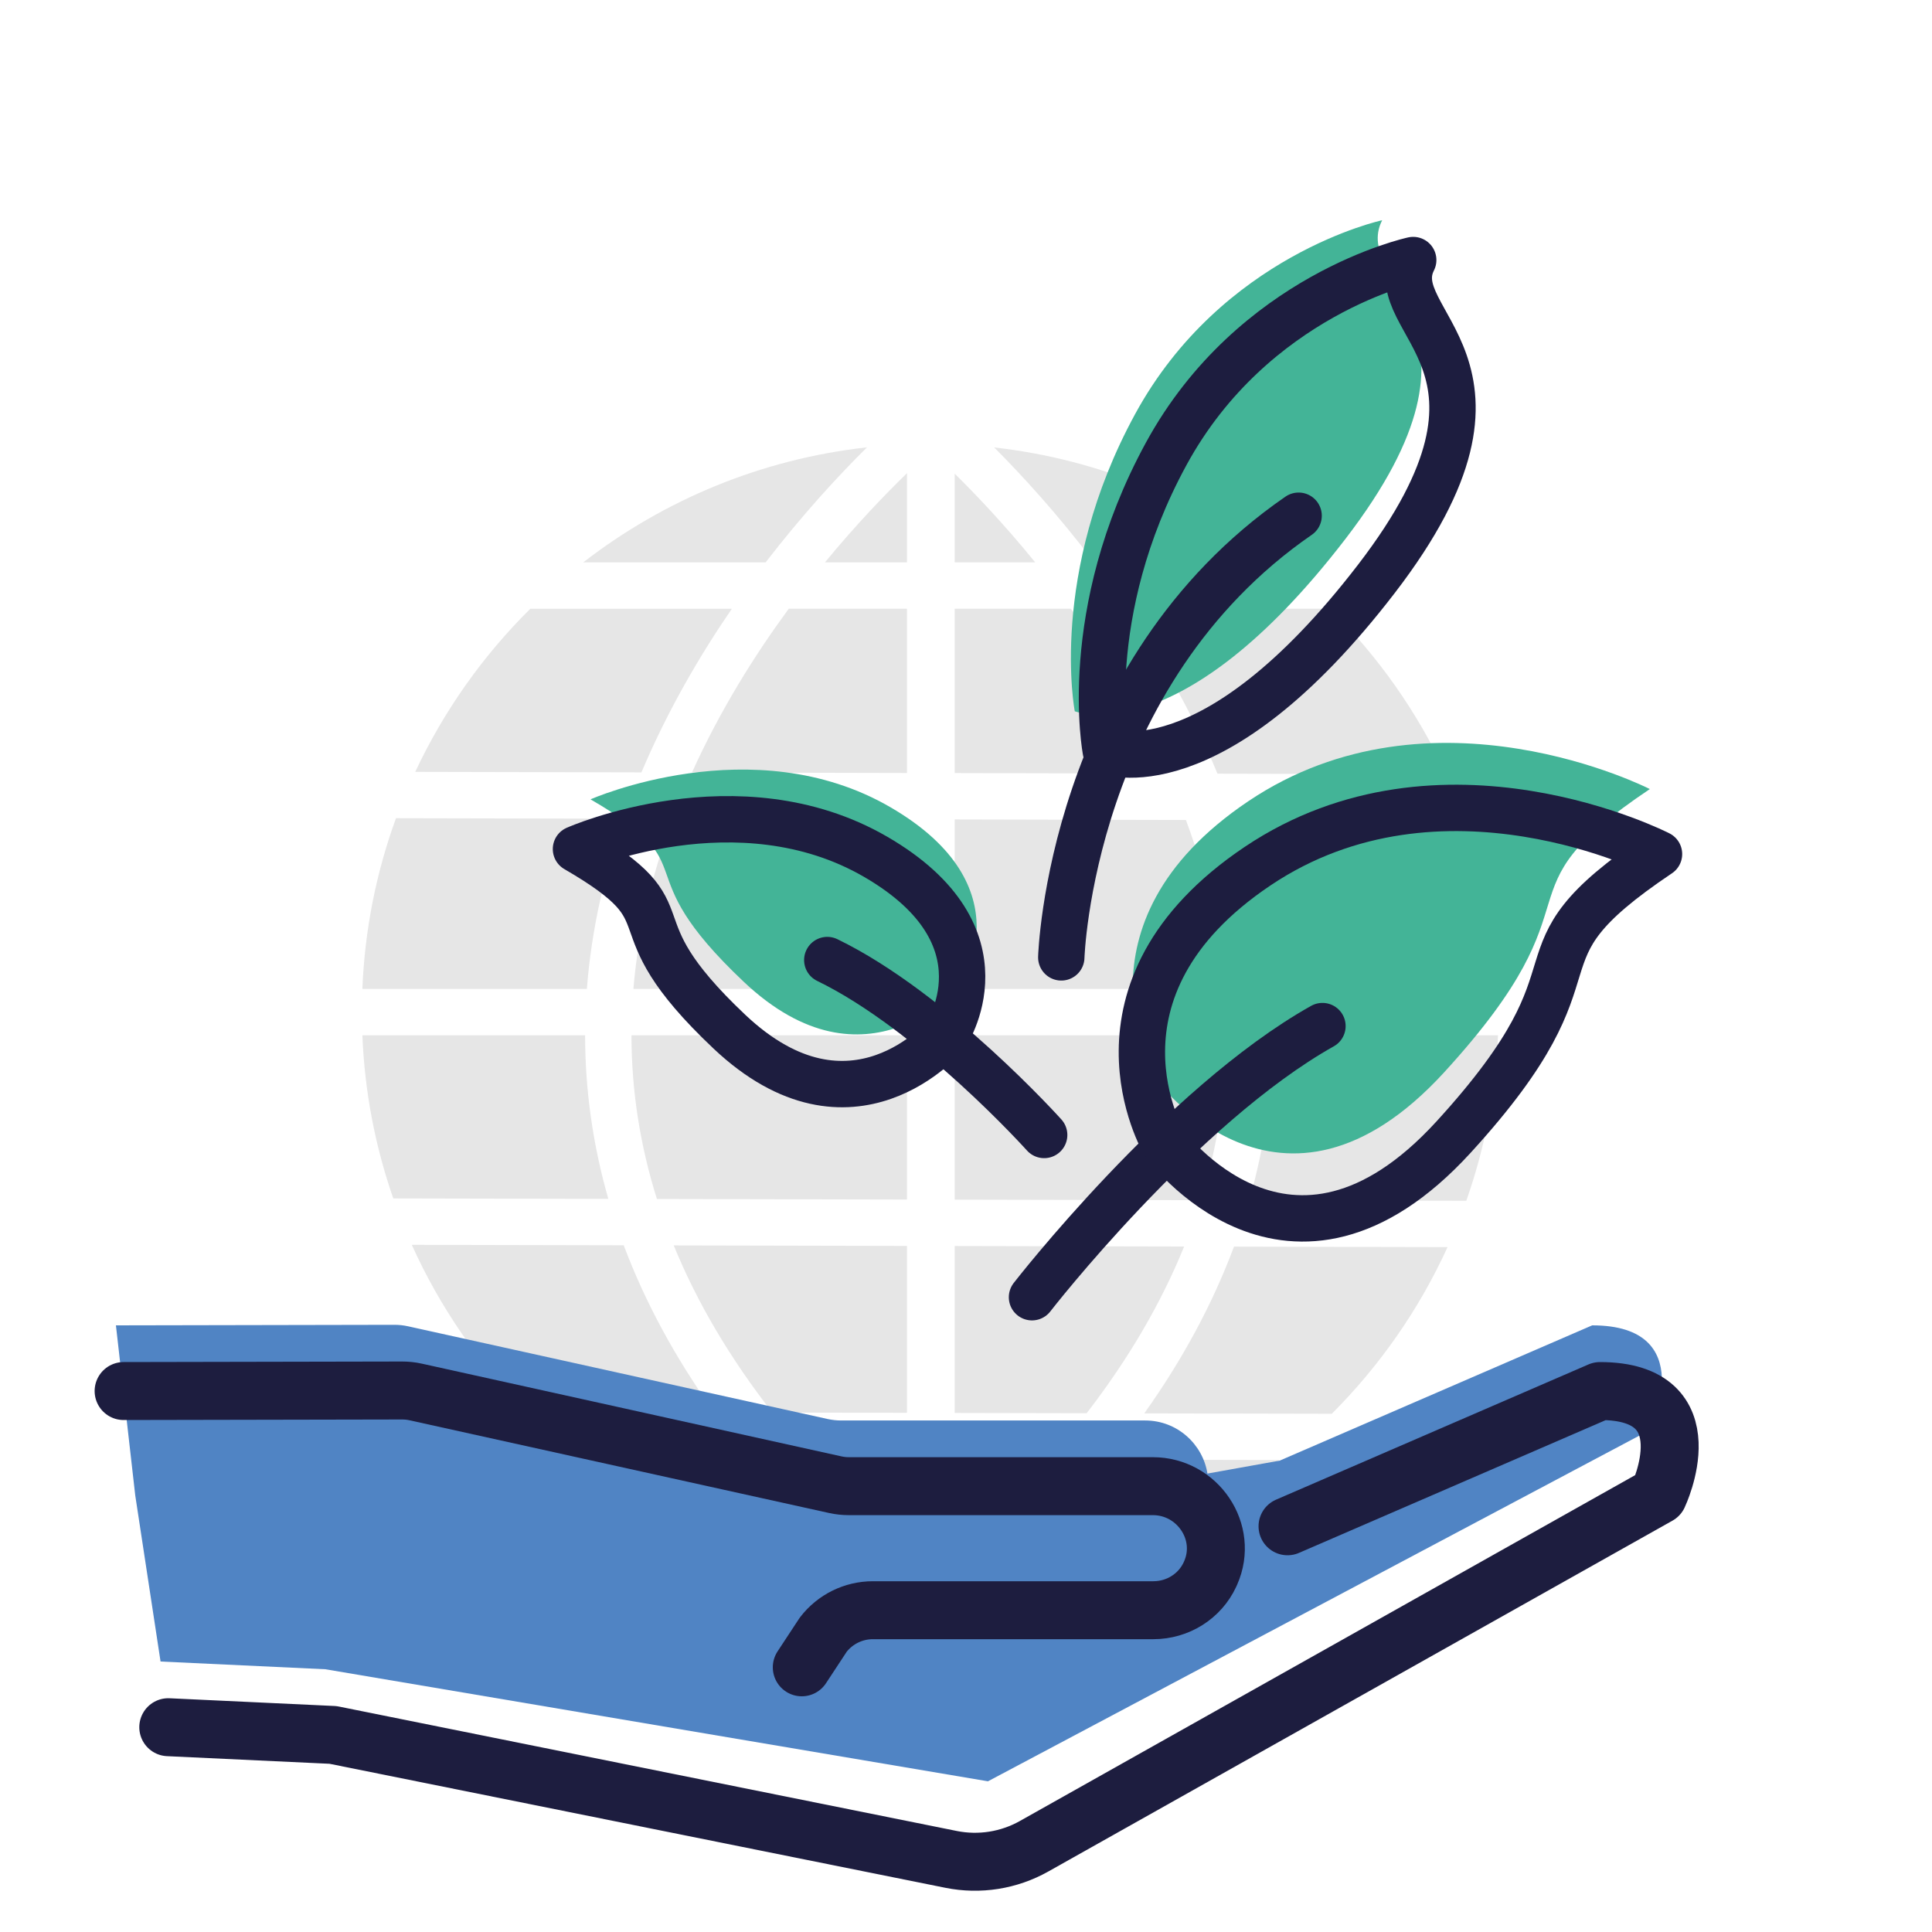
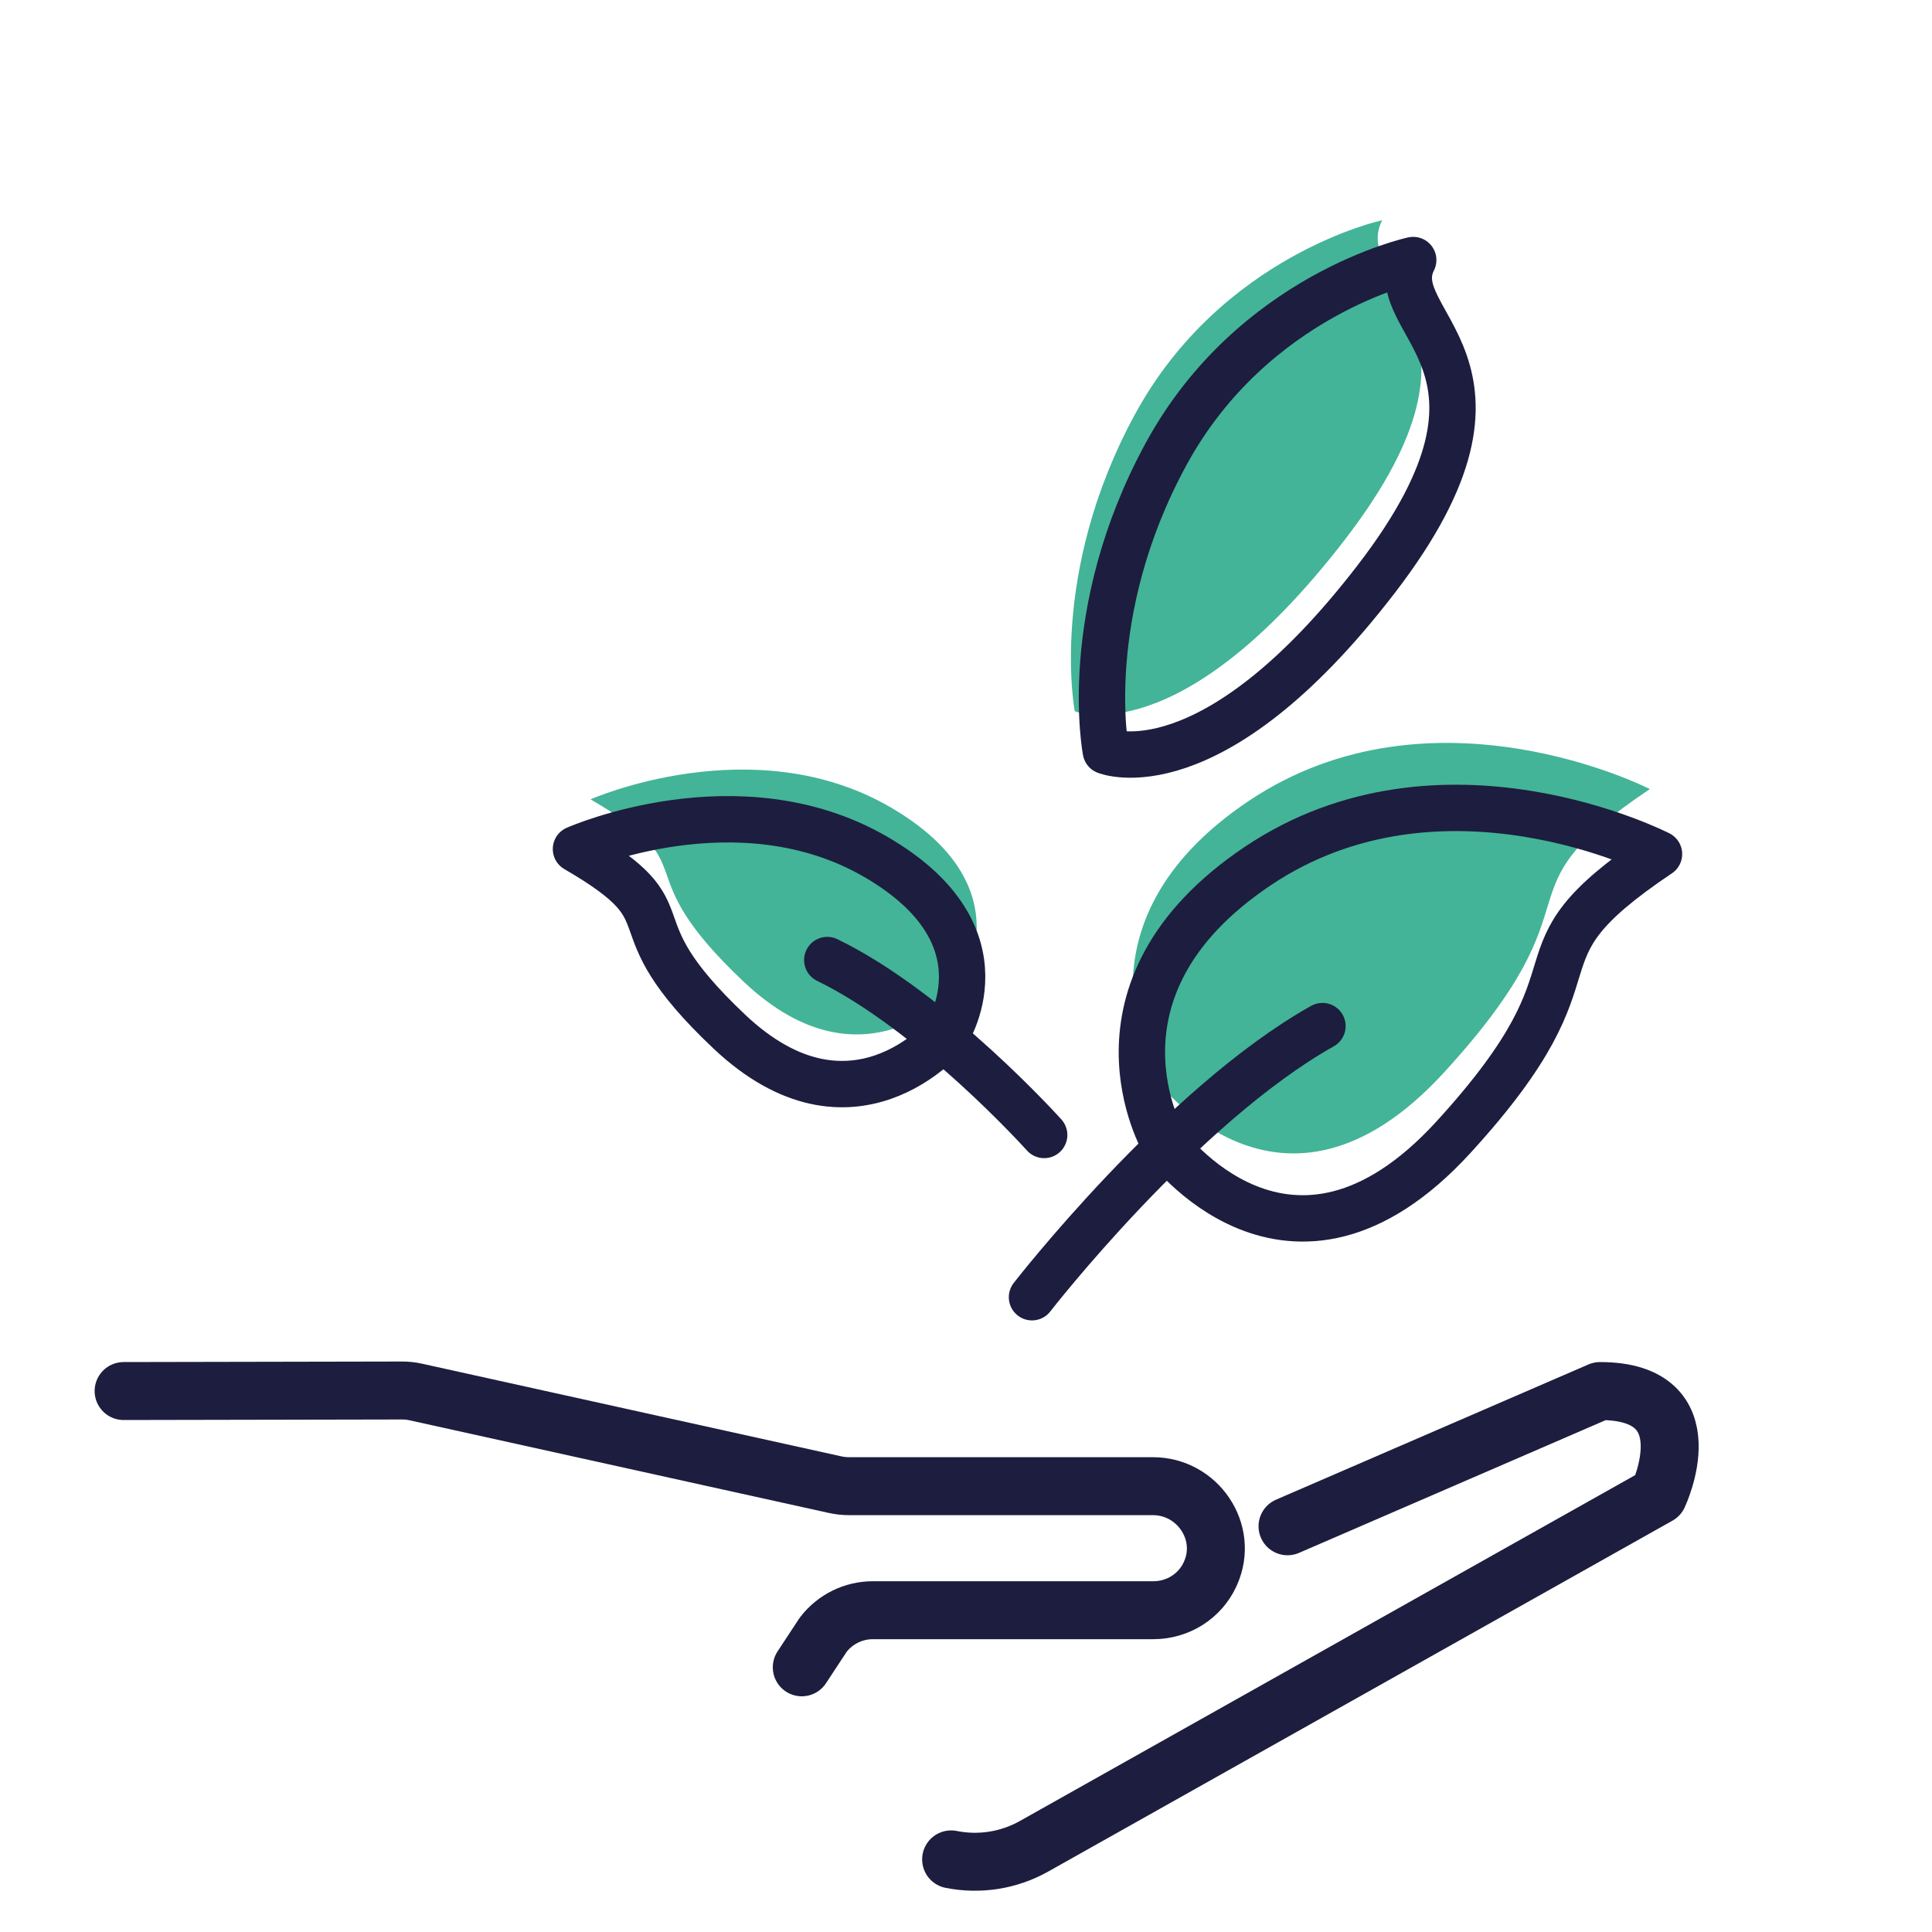
<svg xmlns="http://www.w3.org/2000/svg" id="Ebene_1" data-name="Ebene 1" width="300" height="300" viewBox="0 0 500 500">
-   <path d="M161.42,322.28l-54.85-.12c7.29,16.19,17.43,30.83,29.77,43.27l48.51,.1c-10.08-14.08-17.9-28.51-23.43-43.25Zm32.67,55.27l-44.28-.09c20.74,16.35,45.97,27.26,73.52,30.52-11-9.93-20.75-20.08-29.24-30.43Zm-19.73-55.24c6.02,14.74,14.54,29.17,25.53,43.26l34.84,.07v-43.2l-60.37-.13Zm-22.94-54.38h-57.64c.59,14.73,3.37,28.91,8,42.22l55.66,.12c-3.99-13.86-6-27.98-6.02-42.34Zm-48.94-56.18c-5.06,13.88-8.08,28.73-8.7,44.18h58.1c1.2-15.58,4.68-30.36,9.48-44.05l-58.88-.13Zm60.94,56.18v.05c.02,14.34,2.23,28.46,6.59,42.32l64.72,.14v-42.51h-71.31Zm50.07-122.39h21.24v-23.08c-5.64,5.47-13.19,13.31-21.24,23.08Zm-62.55,0h47.21c9.72-12.63,19.11-22.72,26.23-29.77-27.46,3.05-52.65,13.69-73.44,29.77Zm53.19,12c-.15,.21-.31,.42-.46,.63-8.26,11.29-17.23,25.47-24.59,41.75l55.65,.13v-42.51h-30.6Zm-66.88,0c-12.26,12.14-22.39,26.42-29.79,42.22l58.54,.13c6.83-16.16,15.25-30.47,23.41-42.35h-52.16Zm36.86,54.37c-5.12,13.6-8.89,28.4-10.19,44.02h70.81v-43.88l-60.62-.14Zm35.82,165.68c7.39,8.29,15.66,16.45,24.8,24.48v-24.43l-24.8-.05Zm37.14,.08v24.29c8.93-7.95,17.02-16.03,24.25-24.24l-24.25-.05Zm39.96,.09c-8.35,10.27-17.91,20.34-28.7,30.19,27.24-3.26,52.2-14,72.79-30.1l-44.09-.09Zm19.89-165.55l-59.85-.14v43.86h69.8c-1.28-15.5-4.96-30.2-9.95-43.72Zm37.29-54.67h-52.39c8.12,11.96,16.5,26.39,23.27,42.69l59.19,.13c-7.42-16.04-17.66-30.53-30.07-42.82Zm-97.14-34.96v22.96h20.84c-7.88-9.7-15.29-17.48-20.84-22.96Zm10.23-6.78c7.02,7.04,16.3,17.12,25.89,29.74h47.33c-20.73-16.04-45.85-26.66-73.22-29.74Zm20.29,42.35c-.15-.2-.3-.41-.44-.61h-30.08v42.53l54.96,.13c-7.31-16.41-16.23-30.69-24.44-42.05Zm101.61,54.22l-59.54-.13c4.68,13.58,8.07,28.25,9.24,43.69h58.78c-.61-15.22-3.56-29.86-8.48-43.56Zm-132.13,55.56v42.54l63.69,.14c4.37-13.96,6.58-28.18,6.6-42.63v-.05h-70.29Zm82.29,0c-.02,14.49-2.04,28.73-6.06,42.71l56.17,.12c4.76-13.49,7.61-27.88,8.21-42.83h-58.32Zm-10.01,54.7c-5.49,14.71-13.23,29.11-23.21,43.15l48.53,.1c12.39-12.39,22.59-26.98,29.95-43.13l-55.27-.12Zm-72.28-.16v43.2l34.15,.07c10.85-14.06,19.26-28.45,25.23-43.14l-59.38-.13Z" style="fill: #e6e6e6;" />
  <g>
    <path d="M426.97,204.21s-56.25-28.85-103.87,3.12c-47.61,31.96-24.21,71.65-24.21,71.65,0,0,32.44,44.92,74.91-1.52,42.47-46.44,11.63-45.36,53.17-73.25Z" style="fill: #43b497;" />
    <path d="M267.08,335.72s38.42-49.53,75.17-70.17" style="fill: none; stroke: #1d1d3f; stroke-linecap: round; stroke-linejoin: round; stroke-width: 12px;" />
    <path d="M429.35,221.03s-56.25-28.85-103.87,3.12c-47.61,31.96-24.21,71.65-24.21,71.65,0,0,32.44,44.92,74.91-1.52,42.47-46.44,11.63-45.36,53.17-73.25Z" style="fill: none; stroke: #1d1d3f; stroke-linecap: round; stroke-linejoin: round; stroke-width: 12px;" />
  </g>
  <g>
    <path d="M152.83,206.87s42.01-18.61,77.56,2.01c35.56,20.62,18.08,46.23,18.08,46.23,0,0-24.22,28.98-55.94-.98-31.72-29.96-8.69-29.27-39.7-47.26Z" style="fill: #43b497;" />
    <path d="M270.23,293.73s-28.69-31.96-56.13-45.27" style="fill: none; stroke: #1d1d3f; stroke-linecap: round; stroke-linejoin: round; stroke-width: 12px;" />
    <path d="M149.06,219.73s42.01-18.61,77.56,2.01c35.56,20.62,18.08,46.23,18.08,46.23,0,0-24.22,28.98-55.94-.98-31.72-29.96-8.69-29.27-39.7-47.26Z" style="fill: none; stroke: #1d1d3f; stroke-linecap: round; stroke-linejoin: round; stroke-width: 12px;" />
  </g>
  <path d="M357.69,57s-41.45,8.89-63.95,50.21c-22.5,41.32-15.59,76.86-15.59,76.86,0,0,27.21,11.14,70.04-44.59,42.82-55.73,1.14-65.93,9.51-82.48Z" style="fill: #43b497;" />
  <path d="M365.73,67.3s-41.45,8.89-63.95,50.21c-22.5,41.32-15.59,76.86-15.59,76.86,0,0,27.21,11.14,70.04-44.59,42.82-55.73,1.14-65.93,9.51-82.48Z" style="fill: none; stroke: #1d1d3f; stroke-linecap: round; stroke-linejoin: round; stroke-width: 12px;" />
-   <path d="M274.66,247.77s2.17-73.44,61.42-114.3" style="fill: none; stroke: #1d1d3f; stroke-linecap: round; stroke-linejoin: round; stroke-width: 12px;" />
-   <path d="M427.17,370l-171.49,91-171.48-29-42.65-2-6.55-43-5-44,72.06-.14c1.18,0,2.37,.12,3.53,.38l108.6,24c1.14,.25,2.32,.38,3.49,.38h78.69c8.4,0,14.95,6.26,16.11,13.74l18.73-3.36,80.85-35c27.94,0,15.11,27,15.11,27Z" style="fill: #5084c4;" />
  <path d="M207.5,431.5l5.55-8.44c3.07-4,7.82-6.34,12.86-6.34h72.59c6.27,0,12.03-3.58,14.65-9.27,.05-.12,.11-.24,.16-.36,4.69-10.59-3.37-22.47-14.95-22.47h-78.68c-1.18,0-2.35-.13-3.5-.38l-108.6-24c-1.16-.26-2.34-.38-3.53-.38l-72.06,.14" style="fill: none; stroke: #1d1d3f; stroke-linecap: round; stroke-linejoin: round; stroke-width: 15px;" />
-   <path d="M333.21,395l80.86-35c27.94,0,15.1,27,15.1,27l-161.57,90.82c-6.51,3.66-14.12,4.86-21.45,3.39l-159.95-32.21-42.65-2" style="fill: none; stroke: #1d1d3f; stroke-linecap: round; stroke-linejoin: round; stroke-width: 15px;" />
+   <path d="M333.21,395l80.86-35c27.94,0,15.1,27,15.1,27l-161.57,90.82c-6.51,3.66-14.12,4.86-21.45,3.39" style="fill: none; stroke: #1d1d3f; stroke-linecap: round; stroke-linejoin: round; stroke-width: 15px;" />
</svg>